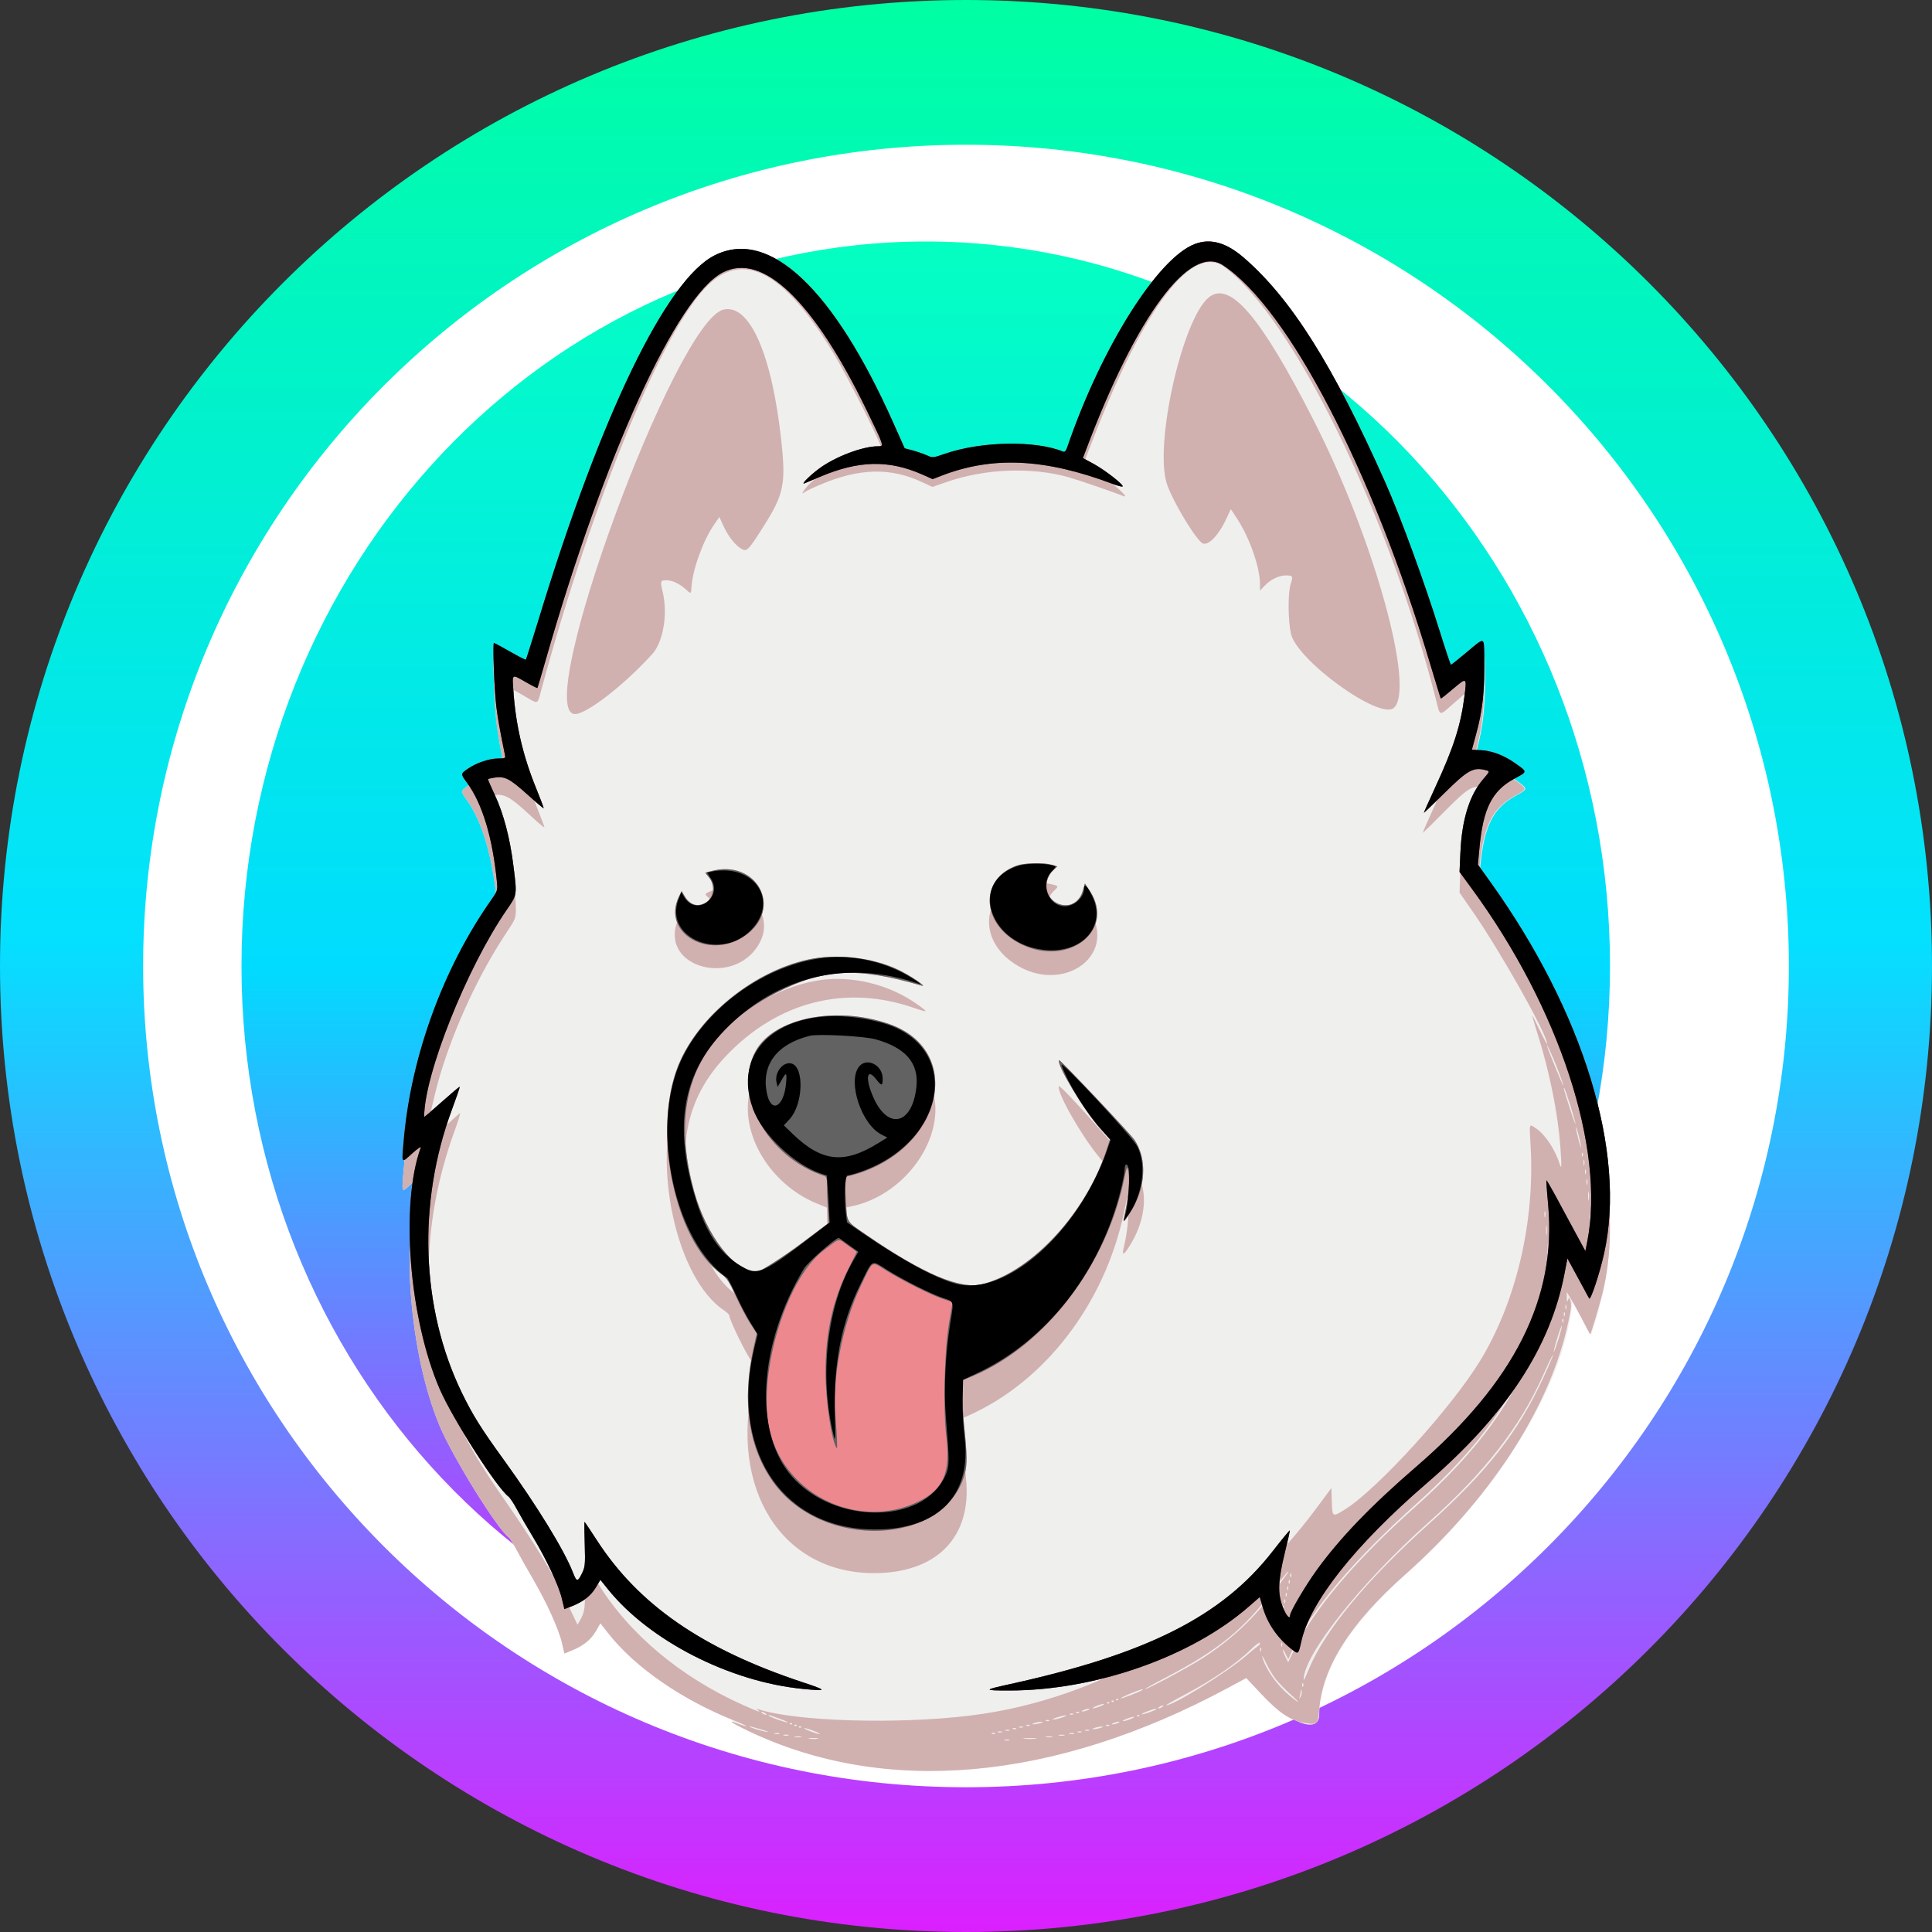
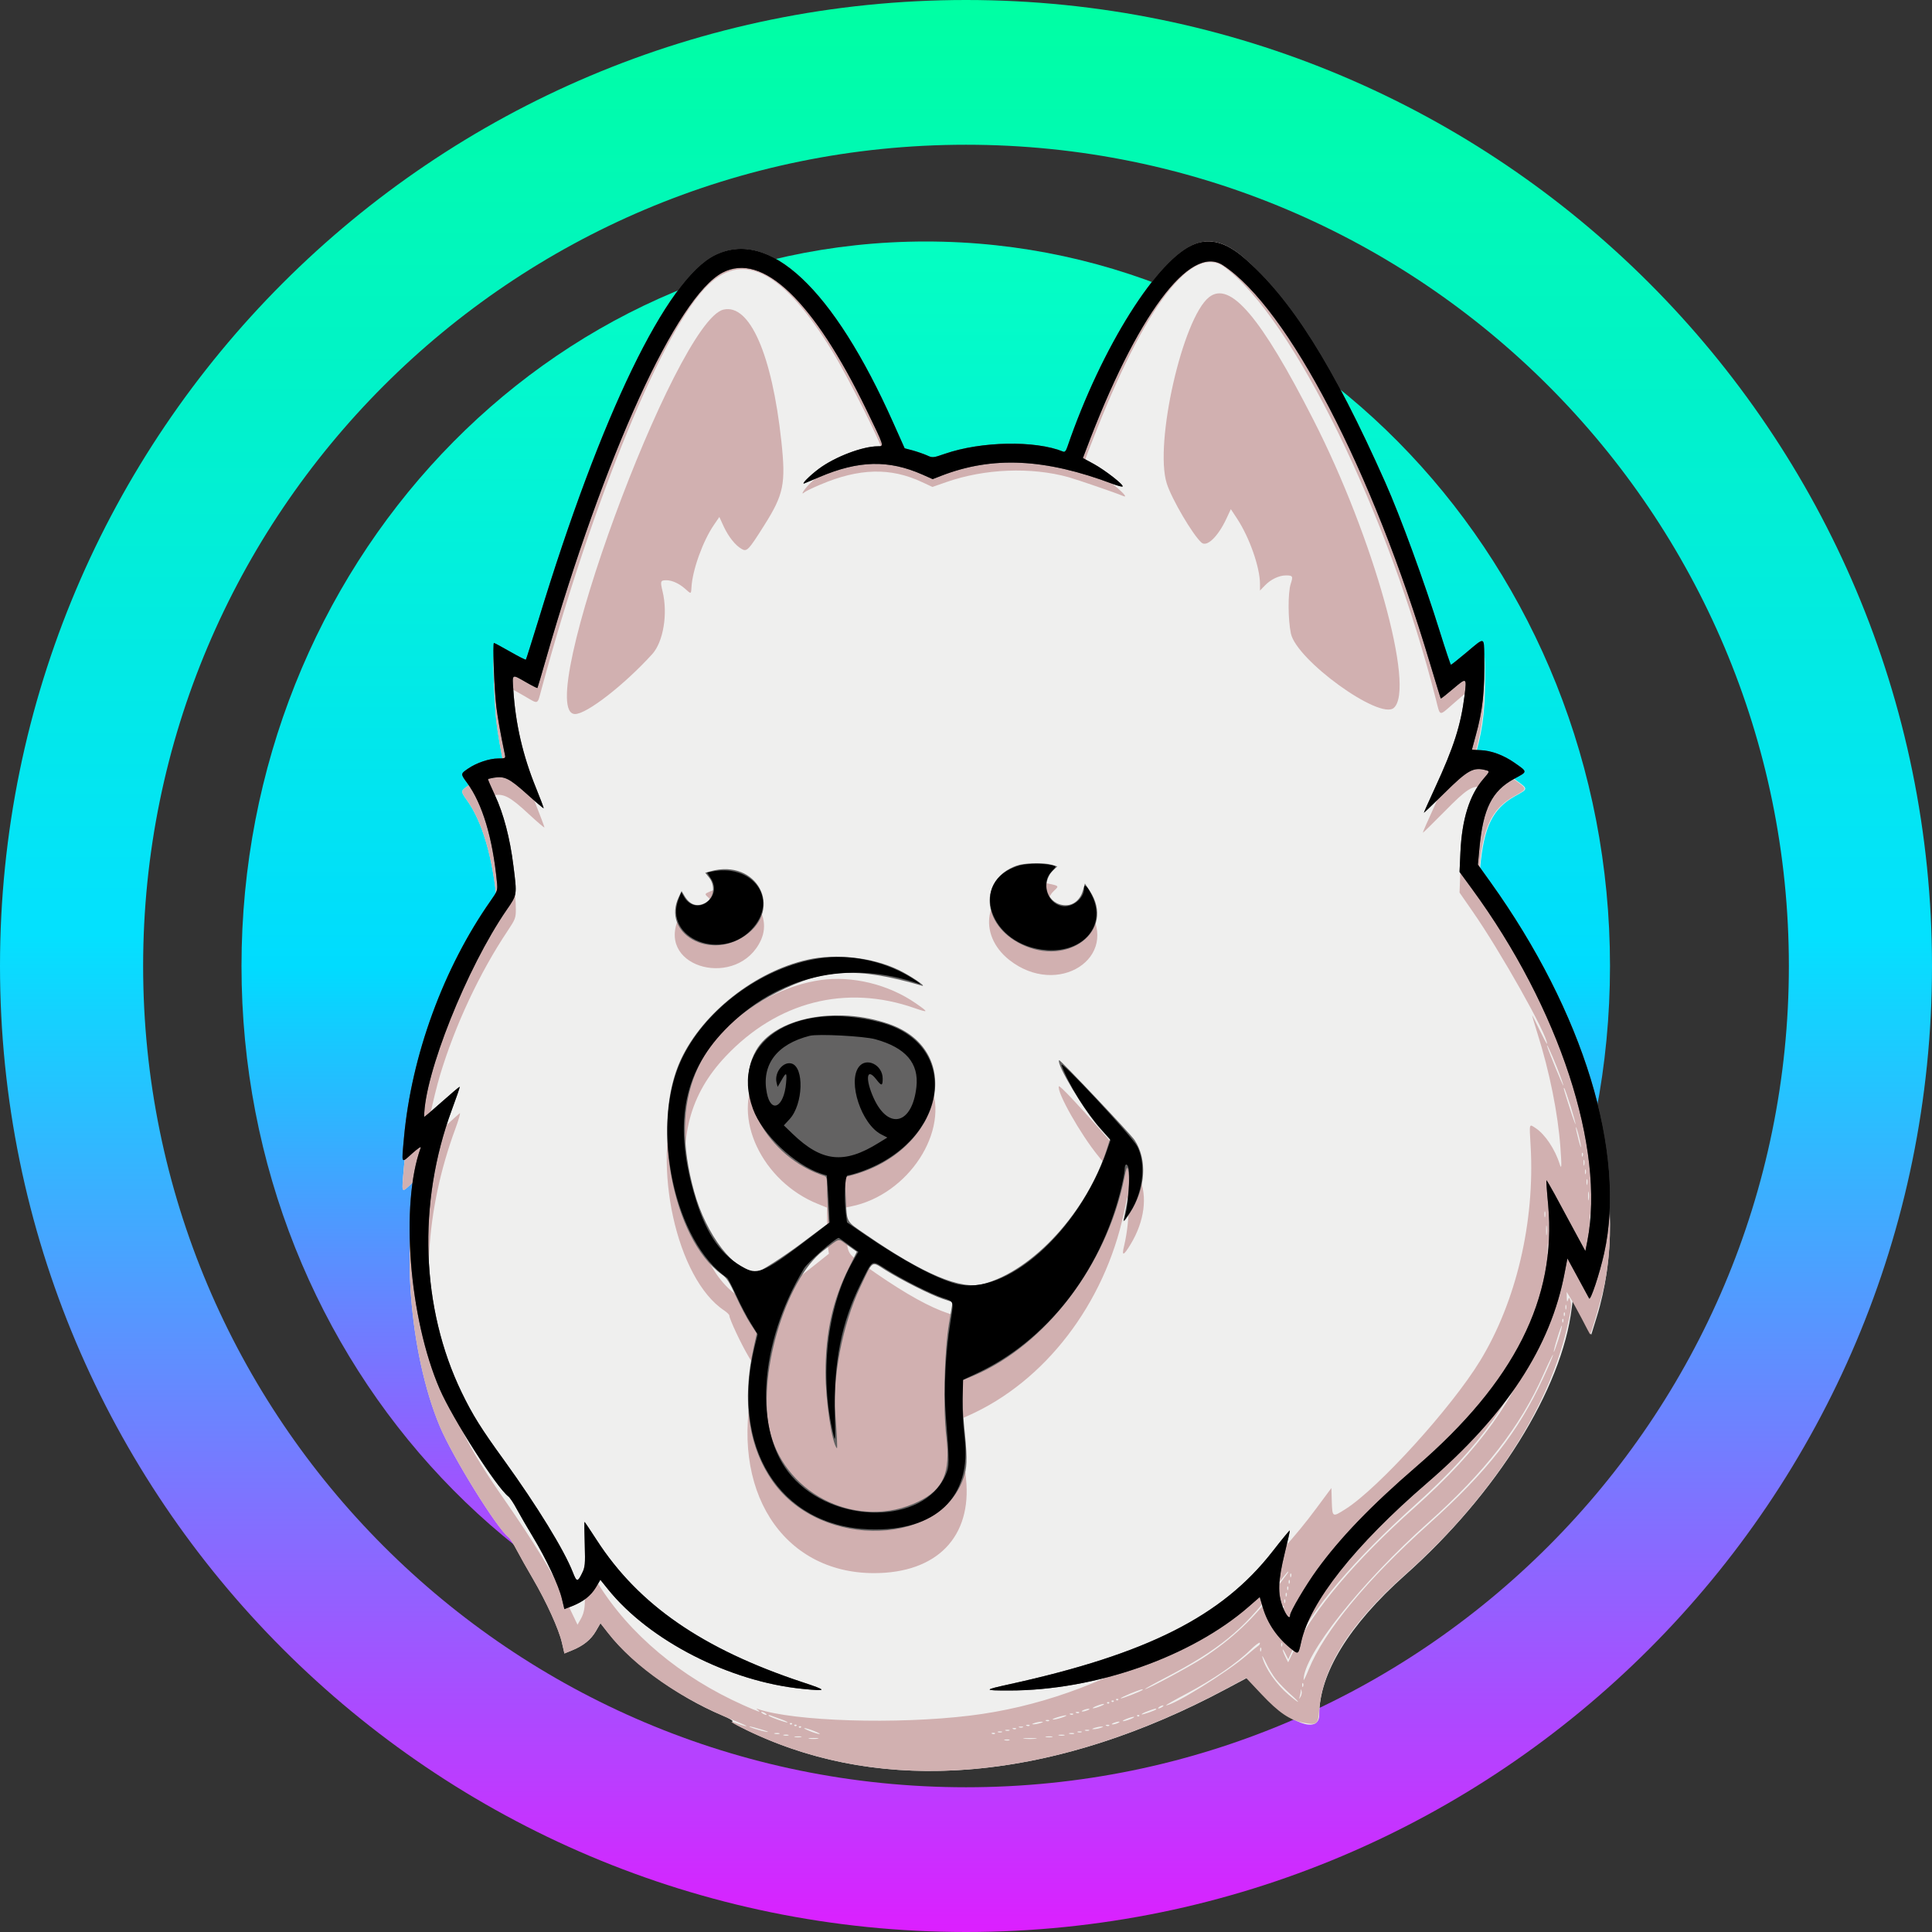
<svg xmlns="http://www.w3.org/2000/svg" width="24" height="24" viewBox="0 0 24 24" fill="none">
  <rect x="0" y="0" width="24" height="24" fill="#333333" stroke="none" />
  <g clip-path="url(#clip0_3517_4228)">
-     <path d="M23 12C23 18.066 18.085 23 12 23C5.915 23 1 18.066 1 12C1 5.934 5.915 1 12 1C18.085 1 23 5.934 23 12Z" fill="white" />
    <path fill-rule="evenodd" clip-rule="evenodd" d="M12 1.798C6.336 1.798 1.778 6.385 1.778 12C1.778 17.616 6.336 22.202 12 22.202C17.664 22.202 22.222 17.616 22.222 12C22.222 6.385 17.664 1.798 12 1.798ZM0 12C0 5.373 5.372 0 12 0C18.628 0 24 5.373 24 12C24 18.627 18.628 24 12 24C5.372 24 0 18.627 0 12Z" fill="url(#paint0_linear_3517_4228)" />
    <path d="M20 12C20 16.963 16.202 21 11.5 21C6.798 21 3 16.963 3 12C3 7.037 6.798 3 11.5 3C16.202 3 20 7.037 20 12Z" fill="url(#paint1_linear_3517_4228)" />
    <path fill-rule="evenodd" clip-rule="evenodd" d="M14.853 3.031C14.39 3.208 13.688 4.359 13.266 5.631C13.248 5.686 13.233 5.704 13.212 5.695C12.867 5.549 12.195 5.561 11.742 5.723C11.593 5.776 11.59 5.776 11.515 5.741C11.474 5.722 11.395 5.694 11.341 5.679L11.242 5.652L11.1 5.324C10.355 3.6 9.558 2.829 8.882 3.176C8.28 3.487 7.469 5.216 6.692 7.846C6.609 8.125 6.538 8.357 6.534 8.362C6.529 8.367 6.441 8.321 6.338 8.26C6.235 8.199 6.144 8.149 6.137 8.149C6.119 8.149 6.141 8.747 6.167 8.969C6.183 9.111 6.218 9.309 6.274 9.585C6.282 9.627 6.276 9.63 6.19 9.63C6.079 9.63 5.92 9.686 5.814 9.761C5.72 9.827 5.72 9.827 5.803 9.944C5.992 10.209 6.121 10.648 6.174 11.213C6.184 11.321 6.182 11.328 6.097 11.453C5.509 12.316 5.111 13.438 5.018 14.495C4.988 14.842 4.979 14.826 5.123 14.693C5.187 14.634 5.234 14.601 5.227 14.62C4.97 15.348 5.082 16.81 5.464 17.718C5.624 18.1 6.172 18.984 6.317 19.095C6.335 19.108 6.381 19.181 6.42 19.255C6.459 19.329 6.549 19.489 6.62 19.61C6.789 19.899 6.943 20.238 6.981 20.405L7.012 20.539L7.105 20.501C7.248 20.443 7.341 20.368 7.403 20.261L7.46 20.163L7.556 20.286C7.846 20.659 8.434 21.084 8.961 21.304C9.048 21.34 9.11 21.376 9.099 21.383C9.079 21.396 9.269 21.495 9.514 21.599C11.155 22.297 13.181 22.078 15.23 20.982L15.489 20.844L15.682 21.049C16.023 21.411 16.388 21.543 16.388 21.303C16.388 20.791 16.759 20.186 17.453 19.568C18.595 18.552 19.402 17.258 19.525 16.247L19.538 16.147L19.62 16.307C19.666 16.395 19.717 16.493 19.735 16.524L19.767 16.581L19.834 16.364C20.282 14.912 19.816 13.076 18.525 11.216L18.368 10.99L18.387 10.78C18.432 10.273 18.543 10.045 18.819 9.891C18.989 9.796 18.989 9.805 18.822 9.684C18.689 9.588 18.531 9.527 18.402 9.523C18.343 9.521 18.294 9.518 18.294 9.515C18.294 9.513 18.315 9.434 18.34 9.34C18.428 9.015 18.454 8.765 18.447 8.304C18.443 8.069 18.454 8.071 18.227 8.269C18.126 8.357 18.038 8.429 18.033 8.428C18.028 8.428 17.966 8.237 17.895 8.003C17.706 7.374 17.404 6.525 17.215 6.086C16.569 4.587 16.045 3.729 15.454 3.205C15.239 3.014 15.045 2.958 14.853 3.031Z" fill="#EFEFEE" />
    <path fill-rule="evenodd" clip-rule="evenodd" d="M14.846 3.031C14.383 3.208 13.682 4.359 13.26 5.632C13.242 5.687 13.227 5.704 13.207 5.695C12.861 5.549 12.19 5.562 11.738 5.723C11.588 5.776 11.585 5.777 11.511 5.742C11.469 5.722 11.391 5.694 11.337 5.679L11.238 5.652L11.096 5.324C10.351 3.6 9.554 2.829 8.88 3.176C8.278 3.487 7.467 5.217 6.691 7.847C6.608 8.126 6.537 8.358 6.533 8.363C6.528 8.368 6.44 8.321 6.337 8.26C6.234 8.199 6.143 8.149 6.136 8.149C6.118 8.149 6.14 8.748 6.166 8.97C6.183 9.111 6.217 9.31 6.273 9.586C6.281 9.628 6.276 9.631 6.189 9.631C6.079 9.631 5.919 9.686 5.813 9.762C5.72 9.828 5.72 9.828 5.803 9.944C5.992 10.21 6.12 10.649 6.173 11.214C6.183 11.322 6.181 11.329 6.096 11.454C5.509 12.317 5.111 13.439 5.018 14.496C4.988 14.843 4.979 14.827 5.123 14.694C5.187 14.635 5.233 14.602 5.227 14.621C4.97 15.349 5.082 16.812 5.463 17.72C5.624 18.101 6.172 18.986 6.316 19.096C6.334 19.11 6.381 19.182 6.419 19.257C6.458 19.331 6.548 19.491 6.619 19.612C6.788 19.901 6.942 20.24 6.98 20.407L7.011 20.541L7.104 20.503C7.247 20.445 7.339 20.37 7.402 20.263L7.458 20.165L7.554 20.287C7.882 20.709 8.468 21.114 9.125 21.375C9.218 21.412 9.284 21.443 9.272 21.443C9.261 21.444 9.215 21.431 9.171 21.414C9.019 21.356 9.079 21.399 9.294 21.502C10.996 22.315 13.091 22.128 15.245 20.972L15.481 20.845L15.674 21.05C15.884 21.273 16.023 21.368 16.189 21.4C16.36 21.433 16.374 21.423 16.386 21.256C16.424 20.714 16.766 20.171 17.454 19.561C18.493 18.639 19.222 17.531 19.463 16.506C19.52 16.266 19.526 16.206 19.505 16.146C19.493 16.114 19.491 16.114 19.478 16.15C19.468 16.179 19.464 16.172 19.463 16.119L19.462 16.049L19.505 16.119C19.529 16.157 19.593 16.274 19.648 16.378C19.702 16.483 19.749 16.572 19.752 16.575C19.761 16.587 19.891 16.147 19.927 15.978C20.206 14.686 19.672 12.885 18.516 11.217L18.359 10.991L18.378 10.781C18.423 10.274 18.534 10.045 18.809 9.892C18.98 9.796 18.98 9.806 18.812 9.685C18.679 9.588 18.522 9.528 18.393 9.524C18.334 9.522 18.285 9.519 18.285 9.516C18.285 9.513 18.306 9.434 18.331 9.34C18.419 9.016 18.445 8.766 18.438 8.304C18.434 8.069 18.445 8.071 18.218 8.269C18.117 8.357 18.03 8.429 18.024 8.429C18.019 8.429 17.957 8.237 17.886 8.003C17.697 7.374 17.396 6.525 17.207 6.087C16.561 4.587 16.037 3.729 15.447 3.205C15.232 3.014 15.038 2.958 14.846 3.031ZM15.208 3.316C16.057 3.941 17.259 6.398 17.839 8.695C17.892 8.904 17.873 8.899 18.054 8.741C18.134 8.67 18.202 8.614 18.203 8.616C18.214 8.635 18.164 9 18.127 9.163C18.068 9.424 17.99 9.641 17.812 10.03C17.734 10.2 17.672 10.342 17.675 10.345C17.677 10.347 17.798 10.229 17.943 10.082C18.225 9.795 18.293 9.753 18.423 9.779L18.49 9.793L18.414 9.896C18.239 10.133 18.156 10.414 18.141 10.815L18.131 11.088L18.289 11.316C18.634 11.81 19.224 12.858 19.218 12.966C19.217 12.976 19.176 12.899 19.125 12.794C19.075 12.69 19.034 12.609 19.033 12.615C19.033 12.621 19.062 12.72 19.098 12.835C19.249 13.311 19.354 13.833 19.384 14.256C19.401 14.484 19.399 14.537 19.376 14.464C19.319 14.279 19.194 14.092 19.078 14.015C18.993 13.959 18.997 13.945 19.014 14.236C19.068 15.178 18.835 16.17 18.386 16.905C18.031 17.487 17.122 18.488 16.715 18.746C16.551 18.85 16.551 18.85 16.544 18.653L16.539 18.485L16.352 18.737C15.304 20.154 13.702 21.112 12.048 21.312C11.137 21.423 9.866 21.383 9.417 21.231C9.391 21.222 9.391 21.223 9.415 21.242C9.463 21.279 9.424 21.266 9.236 21.183C8.455 20.834 7.817 20.3 7.426 19.667C7.242 19.368 7.244 19.368 7.26 19.669C7.274 19.945 7.266 20.023 7.211 20.118L7.174 20.183L7.038 19.898C6.872 19.55 6.636 19.162 6.265 18.628C5.81 17.975 5.636 17.625 5.484 17.06C5.222 16.084 5.282 15.037 5.657 14.021C5.699 13.907 5.723 13.821 5.711 13.829C5.699 13.837 5.599 13.928 5.488 14.032C5.377 14.136 5.283 14.218 5.28 14.213C5.263 14.194 5.389 13.614 5.465 13.36C5.652 12.738 5.959 12.082 6.305 11.565C6.401 11.421 6.408 11.403 6.408 11.296C6.407 10.928 6.264 10.294 6.12 10.017C6.059 9.9 6.059 9.895 6.139 9.879C6.257 9.856 6.341 9.901 6.559 10.104C6.671 10.208 6.763 10.287 6.763 10.278C6.763 10.27 6.713 10.136 6.652 9.982C6.535 9.684 6.465 9.42 6.419 9.109C6.387 8.895 6.361 8.57 6.375 8.57C6.38 8.57 6.446 8.606 6.52 8.65C6.691 8.75 6.674 8.757 6.723 8.575C7.369 6.187 8.248 4.058 8.804 3.534C9.246 3.117 9.742 3.386 10.34 4.365C10.541 4.694 10.965 5.541 10.965 5.613C10.965 5.617 10.908 5.626 10.839 5.633C10.56 5.662 10.268 5.803 10.059 6.009C9.984 6.083 9.936 6.165 9.998 6.112C10.011 6.101 10.098 6.059 10.191 6.02C10.672 5.815 11.064 5.805 11.456 5.99L11.583 6.049L11.755 5.989C12.23 5.822 12.81 5.799 13.274 5.928C13.396 5.963 13.868 6.125 13.948 6.16C14.069 6.213 13.777 5.957 13.597 5.852C13.442 5.761 13.444 5.8 13.573 5.468C14.215 3.809 14.811 3.024 15.208 3.316ZM15.019 3.692C14.691 3.952 14.337 5.512 14.494 6.006C14.555 6.199 14.818 6.647 14.926 6.741C14.992 6.799 15.129 6.668 15.233 6.447L15.29 6.325L15.369 6.445C15.523 6.68 15.652 7.05 15.652 7.255V7.336L15.713 7.273C15.786 7.197 15.889 7.148 15.975 7.148C16.059 7.148 16.065 7.158 16.034 7.252C15.998 7.361 15.999 7.695 16.036 7.87C16.107 8.201 17.138 8.947 17.314 8.794C17.586 8.558 17.061 6.675 16.316 5.216C15.662 3.934 15.28 3.486 15.019 3.692ZM8.988 3.846C8.393 3.982 6.599 8.87 7.144 8.87C7.289 8.87 7.755 8.508 8.102 8.126C8.24 7.974 8.298 7.625 8.231 7.348C8.2 7.22 8.204 7.208 8.277 7.208C8.349 7.208 8.438 7.249 8.512 7.315C8.586 7.382 8.585 7.383 8.59 7.293C8.602 7.08 8.732 6.72 8.867 6.523L8.936 6.422L8.99 6.54C9.051 6.67 9.136 6.776 9.214 6.82C9.278 6.856 9.298 6.836 9.492 6.528C9.737 6.141 9.763 6.009 9.706 5.479C9.59 4.402 9.313 3.771 8.988 3.846ZM12.708 10.973C12.232 11.074 12.136 11.608 12.538 11.925C13.139 12.399 13.923 11.895 13.522 11.291C13.472 11.215 13.448 11.217 13.448 11.298C13.448 11.428 13.332 11.526 13.201 11.507C13.008 11.479 12.941 11.203 13.094 11.065C13.159 11.006 13.156 11.003 13.011 10.974C12.886 10.95 12.82 10.949 12.708 10.973ZM8.818 11.075C8.752 11.103 8.751 11.107 8.798 11.148C8.866 11.207 8.871 11.348 8.808 11.429C8.721 11.54 8.5 11.494 8.5 11.364C8.5 11.303 8.46 11.335 8.422 11.426C8.171 12.035 9.17 12.284 9.451 11.682C9.624 11.311 9.205 10.909 8.818 11.075ZM10.19 12.175C9.447 12.282 8.651 12.917 8.406 13.6C8.093 14.47 8.405 15.888 8.996 16.279C9.031 16.303 9.06 16.331 9.06 16.342C9.06 16.384 9.207 16.698 9.3 16.853L9.396 17.013L9.36 17.172C9.054 18.5 9.714 19.543 10.859 19.542C11.639 19.541 12.076 19.092 12 18.367C11.987 18.248 11.972 18.031 11.966 17.884L11.955 17.618L12.025 17.587C12.978 17.166 13.721 16.198 13.961 15.068L14.003 14.869L14.015 14.97C14.028 15.075 14.005 15.307 13.964 15.477C13.931 15.61 13.956 15.604 14.046 15.455C14.216 15.173 14.257 14.865 14.155 14.632C14.103 14.514 13.167 13.453 13.153 13.495C13.128 13.57 13.423 14.091 13.641 14.358L13.78 14.529L13.739 14.648C13.453 15.479 12.907 16.117 12.296 16.337C11.968 16.454 11.537 16.284 10.746 15.723C10.508 15.554 10.526 15.594 10.51 15.204L10.502 15.001L10.57 14.987C11.285 14.844 11.805 14.046 11.558 13.47C11.272 12.803 9.789 12.715 9.405 13.343C9.084 13.868 9.463 14.677 10.163 14.957L10.274 15.002L10.274 15.215C10.274 15.332 10.279 15.46 10.286 15.501L10.297 15.574L10.114 15.72C9.877 15.908 9.596 16.11 9.488 16.169L9.403 16.215L9.296 16.169C8.927 16.008 8.685 15.58 8.555 14.858C8.426 14.14 8.569 13.595 9.012 13.125C9.655 12.442 10.506 12.224 11.361 12.523C11.537 12.584 11.539 12.576 11.377 12.464C11.037 12.228 10.586 12.118 10.19 12.175ZM19.342 13.262C19.389 13.381 19.424 13.482 19.421 13.486C19.415 13.492 19.245 13.079 19.222 13.005C19.199 12.928 19.271 13.082 19.342 13.262ZM19.509 13.736C19.544 13.85 19.573 13.953 19.572 13.965C19.572 13.976 19.542 13.896 19.507 13.787C19.425 13.531 19.417 13.503 19.432 13.517C19.438 13.524 19.473 13.622 19.509 13.736ZM19.639 14.235C19.644 14.274 19.631 14.243 19.611 14.166C19.591 14.089 19.575 14.017 19.576 14.006C19.578 13.973 19.628 14.157 19.639 14.235ZM19.661 14.36C19.655 14.376 19.651 14.371 19.65 14.348C19.649 14.327 19.654 14.315 19.66 14.322C19.666 14.328 19.667 14.345 19.661 14.36ZM19.68 14.471C19.675 14.49 19.671 14.479 19.671 14.446C19.67 14.413 19.674 14.397 19.679 14.411C19.684 14.424 19.685 14.451 19.68 14.471ZM19.698 14.581C19.693 14.595 19.689 14.584 19.689 14.556C19.689 14.529 19.693 14.518 19.698 14.531C19.703 14.545 19.703 14.568 19.698 14.581ZM19.717 14.711C19.713 14.731 19.709 14.72 19.708 14.687C19.708 14.653 19.712 14.638 19.717 14.651C19.722 14.665 19.722 14.692 19.717 14.711ZM19.736 14.902C19.732 14.927 19.728 14.906 19.728 14.857C19.728 14.807 19.732 14.787 19.736 14.812C19.741 14.836 19.741 14.877 19.736 14.902ZM19.756 15.341C19.752 15.411 19.749 15.359 19.749 15.227C19.749 15.095 19.752 15.038 19.756 15.101C19.759 15.164 19.759 15.272 19.756 15.341ZM19.195 15.112C19.19 15.131 19.186 15.12 19.185 15.087C19.185 15.054 19.189 15.038 19.194 15.052C19.199 15.065 19.199 15.092 19.195 15.112ZM19.689 15.841C19.697 15.82 19.702 15.833 19.703 15.877C19.704 15.915 19.698 15.938 19.689 15.927C19.662 15.894 19.238 15.064 19.238 15.045C19.238 15.035 19.336 15.217 19.457 15.45C19.611 15.748 19.68 15.864 19.689 15.841ZM19.214 15.332C19.209 15.362 19.206 15.342 19.206 15.287C19.205 15.232 19.209 15.207 19.213 15.232C19.218 15.257 19.218 15.302 19.214 15.332ZM19.232 15.573C19.228 15.603 19.224 15.578 19.224 15.518C19.224 15.457 19.228 15.432 19.232 15.462C19.236 15.493 19.236 15.542 19.232 15.573ZM19.736 15.622C19.732 15.647 19.728 15.632 19.728 15.588C19.728 15.543 19.731 15.523 19.736 15.542C19.741 15.561 19.741 15.598 19.736 15.622ZM19.717 15.772C19.713 15.792 19.709 15.781 19.708 15.748C19.708 15.715 19.712 15.699 19.717 15.712C19.722 15.726 19.722 15.753 19.717 15.772ZM19.232 15.943C19.228 15.968 19.224 15.947 19.224 15.898C19.224 15.848 19.228 15.828 19.232 15.853C19.236 15.878 19.236 15.918 19.232 15.943ZM19.213 16.093C19.208 16.112 19.204 16.101 19.204 16.068C19.203 16.035 19.207 16.019 19.212 16.033C19.218 16.046 19.218 16.073 19.213 16.093ZM19.194 16.203C19.189 16.217 19.184 16.206 19.184 16.178C19.184 16.151 19.189 16.14 19.194 16.153C19.199 16.167 19.199 16.189 19.194 16.203ZM19.455 16.263C19.45 16.277 19.446 16.266 19.446 16.238C19.446 16.211 19.45 16.2 19.455 16.213C19.46 16.227 19.46 16.25 19.455 16.263ZM19.176 16.282C19.17 16.298 19.165 16.293 19.164 16.27C19.163 16.249 19.168 16.237 19.174 16.244C19.18 16.25 19.181 16.268 19.176 16.282ZM19.437 16.342C19.431 16.358 19.427 16.353 19.426 16.33C19.425 16.309 19.429 16.297 19.436 16.304C19.442 16.311 19.442 16.328 19.437 16.342ZM19.157 16.362C19.151 16.378 19.147 16.373 19.146 16.35C19.145 16.329 19.149 16.317 19.155 16.324C19.162 16.331 19.162 16.348 19.157 16.362ZM19.418 16.422C19.412 16.438 19.408 16.433 19.407 16.41C19.406 16.389 19.411 16.377 19.417 16.384C19.423 16.391 19.424 16.408 19.418 16.422ZM19.087 16.61C18.842 17.364 18.383 18.004 17.567 18.732C16.845 19.375 16.319 19.996 16.082 20.484L16.002 20.65L15.968 20.582C15.949 20.544 15.934 20.504 15.934 20.493C15.934 20.482 15.949 20.504 15.968 20.542L16.003 20.612L16.06 20.489C16.293 19.995 16.806 19.39 17.594 18.681C18.389 17.966 18.841 17.33 19.07 16.602C19.106 16.49 19.137 16.406 19.14 16.415C19.143 16.424 19.119 16.512 19.087 16.61ZM19.359 16.639C19.331 16.728 19.305 16.798 19.302 16.794C19.298 16.79 19.317 16.713 19.345 16.623C19.372 16.534 19.398 16.464 19.402 16.468C19.406 16.472 19.387 16.549 19.359 16.639ZM19.167 17.124C18.86 17.788 18.474 18.28 17.758 18.924C16.983 19.619 16.451 20.262 16.257 20.739C16.223 20.824 16.194 20.882 16.194 20.868C16.191 20.561 16.906 19.659 17.744 18.913C18.443 18.291 18.889 17.718 19.172 17.076C19.234 16.936 19.288 16.826 19.292 16.83C19.296 16.835 19.24 16.967 19.167 17.124ZM15.985 19.557C15.97 19.576 15.904 19.664 15.839 19.752C15.582 20.1 15.301 20.365 14.938 20.6C14.774 20.706 14.257 20.984 14.224 20.983C14.213 20.983 14.333 20.916 14.491 20.834C15.13 20.5 15.448 20.242 15.805 19.767C15.907 19.633 15.995 19.522 16.001 19.522C16.008 19.522 16 19.538 15.985 19.557ZM16.038 19.586C16.032 19.602 16.028 19.597 16.027 19.574C16.026 19.553 16.031 19.541 16.037 19.547C16.043 19.554 16.044 19.572 16.038 19.586ZM16.02 19.666C16.014 19.682 16.009 19.677 16.008 19.654C16.008 19.633 16.012 19.621 16.018 19.628C16.024 19.634 16.025 19.652 16.02 19.666ZM16.001 19.746C15.995 19.762 15.991 19.757 15.99 19.734C15.989 19.713 15.993 19.701 15.999 19.708C16.006 19.714 16.006 19.732 16.001 19.746ZM15.982 19.826C15.976 19.842 15.972 19.837 15.971 19.814C15.97 19.793 15.975 19.781 15.981 19.788C15.987 19.794 15.988 19.812 15.982 19.826ZM15.964 19.906C15.958 19.922 15.953 19.918 15.952 19.894C15.951 19.873 15.956 19.861 15.962 19.868C15.968 19.875 15.969 19.892 15.964 19.906ZM15.945 19.986C15.939 20.002 15.935 19.998 15.934 19.974C15.933 19.953 15.937 19.941 15.944 19.948C15.95 19.955 15.95 19.972 15.945 19.986ZM15.926 20.067C15.92 20.082 15.916 20.078 15.915 20.054C15.914 20.033 15.919 20.021 15.925 20.028C15.931 20.035 15.932 20.052 15.926 20.067ZM15.908 20.318C15.904 20.359 15.901 20.326 15.901 20.243C15.901 20.16 15.904 20.127 15.908 20.168C15.912 20.209 15.912 20.277 15.908 20.318ZM15.631 20.444C15.617 20.453 15.551 20.507 15.484 20.565C15.243 20.774 14.581 21.184 14.486 21.184C14.475 21.184 14.592 21.117 14.746 21.036C15.061 20.869 15.364 20.662 15.531 20.497C15.592 20.437 15.646 20.397 15.65 20.408C15.654 20.419 15.645 20.436 15.631 20.444ZM15.926 20.447C15.92 20.463 15.916 20.458 15.915 20.435C15.914 20.414 15.919 20.402 15.925 20.409C15.931 20.415 15.932 20.433 15.926 20.447ZM15.665 20.507C15.659 20.523 15.654 20.518 15.654 20.495C15.653 20.474 15.657 20.462 15.663 20.469C15.67 20.475 15.67 20.492 15.665 20.507ZM15.85 20.861C15.888 20.909 15.969 20.992 16.03 21.046C16.168 21.169 16.152 21.175 16.008 21.053C15.855 20.924 15.715 20.723 15.681 20.583C15.674 20.556 15.694 20.587 15.725 20.653C15.755 20.72 15.812 20.813 15.85 20.861ZM16.188 20.948C16.182 20.963 16.177 20.959 16.176 20.935C16.176 20.914 16.18 20.902 16.186 20.909C16.192 20.916 16.193 20.933 16.188 20.948ZM14.193 20.993C14.177 21.01 13.929 21.106 13.922 21.098C13.918 21.093 13.972 21.067 14.041 21.038C14.165 20.988 14.21 20.974 14.193 20.993ZM16.156 21.078C16.136 21.112 16.135 21.112 16.145 21.077C16.151 21.057 16.157 21.026 16.159 21.007C16.16 20.977 16.162 20.977 16.169 21.008C16.174 21.027 16.168 21.059 16.156 21.078ZM13.89 21.117C13.884 21.125 13.872 21.125 13.866 21.117C13.859 21.11 13.864 21.104 13.878 21.104C13.892 21.104 13.897 21.11 13.89 21.117ZM13.834 21.137C13.828 21.145 13.816 21.145 13.809 21.137C13.803 21.13 13.808 21.124 13.822 21.124C13.836 21.124 13.841 21.13 13.834 21.137ZM13.778 21.157C13.772 21.165 13.76 21.165 13.754 21.157C13.747 21.15 13.752 21.144 13.766 21.144C13.78 21.144 13.785 21.15 13.778 21.157ZM13.673 21.194C13.637 21.209 13.595 21.221 13.579 21.221C13.564 21.221 13.581 21.209 13.617 21.194C13.652 21.179 13.694 21.167 13.71 21.167C13.725 21.167 13.709 21.179 13.673 21.194ZM14.438 21.204C14.423 21.215 14.402 21.223 14.392 21.223C14.381 21.223 14.386 21.215 14.401 21.204C14.416 21.193 14.437 21.185 14.448 21.185C14.458 21.185 14.454 21.193 14.438 21.204ZM13.514 21.244C13.493 21.253 13.464 21.261 13.448 21.261C13.431 21.261 13.434 21.255 13.458 21.244C13.478 21.235 13.508 21.227 13.523 21.227C13.541 21.227 13.537 21.233 13.514 21.244ZM14.364 21.232C14.364 21.244 14.19 21.305 14.182 21.296C14.178 21.292 14.211 21.274 14.255 21.258C14.342 21.225 14.364 21.22 14.364 21.232ZM9.508 21.284C9.524 21.295 9.528 21.303 9.518 21.303C9.507 21.303 9.486 21.295 9.471 21.284C9.455 21.273 9.451 21.265 9.461 21.265C9.472 21.265 9.493 21.273 9.508 21.284ZM13.406 21.276C13.4 21.283 13.384 21.284 13.37 21.278C13.355 21.271 13.36 21.267 13.382 21.266C13.401 21.265 13.412 21.27 13.406 21.276ZM13.331 21.296C13.325 21.303 13.309 21.304 13.296 21.298C13.281 21.291 13.285 21.287 13.307 21.286C13.327 21.285 13.338 21.29 13.331 21.296ZM9.691 21.353C9.746 21.372 9.787 21.392 9.783 21.396C9.774 21.406 9.546 21.324 9.546 21.31C9.546 21.305 9.556 21.304 9.569 21.309C9.582 21.314 9.637 21.334 9.691 21.353ZM13.196 21.335C13.155 21.349 13.105 21.361 13.084 21.361C13.064 21.36 13.085 21.349 13.131 21.334C13.241 21.3 13.293 21.3 13.196 21.335ZM14.152 21.317C14.145 21.325 14.134 21.325 14.127 21.317C14.12 21.31 14.126 21.304 14.139 21.304C14.153 21.304 14.159 21.31 14.152 21.317ZM14.046 21.354C14.01 21.369 13.968 21.381 13.953 21.381C13.937 21.381 13.954 21.369 13.99 21.354C14.026 21.339 14.068 21.327 14.083 21.327C14.099 21.327 14.082 21.339 14.046 21.354ZM13.033 21.376C13.026 21.383 13.01 21.384 12.997 21.378C12.982 21.372 12.986 21.367 13.008 21.366C13.028 21.365 13.039 21.37 13.033 21.376ZM12.926 21.404C12.9 21.413 12.862 21.42 12.842 21.42C12.812 21.42 12.814 21.417 12.851 21.404C12.877 21.395 12.914 21.388 12.935 21.388C12.964 21.388 12.963 21.392 12.926 21.404ZM13.887 21.404C13.867 21.414 13.837 21.421 13.822 21.421C13.804 21.421 13.808 21.415 13.831 21.404C13.852 21.395 13.881 21.387 13.897 21.387C13.914 21.387 13.911 21.393 13.887 21.404ZM9.838 21.418C9.831 21.425 9.82 21.425 9.813 21.418C9.806 21.41 9.812 21.404 9.826 21.404C9.839 21.404 9.845 21.41 9.838 21.418ZM9.894 21.438C9.887 21.445 9.876 21.445 9.869 21.438C9.862 21.43 9.868 21.424 9.882 21.424C9.895 21.424 9.901 21.43 9.894 21.438ZM12.79 21.436C12.784 21.443 12.768 21.444 12.754 21.438C12.739 21.432 12.744 21.427 12.765 21.426C12.785 21.425 12.796 21.43 12.79 21.436ZM13.78 21.436C13.773 21.443 13.757 21.444 13.744 21.438C13.729 21.432 13.733 21.427 13.755 21.426C13.775 21.425 13.786 21.43 13.78 21.436ZM9.461 21.485C9.533 21.506 9.562 21.519 9.525 21.514C9.453 21.503 9.282 21.449 9.312 21.447C9.322 21.446 9.39 21.463 9.461 21.485ZM9.95 21.458C9.943 21.465 9.932 21.465 9.925 21.458C9.918 21.45 9.924 21.444 9.938 21.444C9.951 21.444 9.957 21.45 9.95 21.458ZM12.706 21.457C12.693 21.463 12.672 21.463 12.659 21.457C12.647 21.452 12.657 21.448 12.683 21.448C12.709 21.448 12.719 21.452 12.706 21.457ZM13.673 21.464C13.647 21.473 13.609 21.48 13.588 21.48C13.559 21.48 13.561 21.477 13.598 21.464C13.624 21.456 13.661 21.448 13.682 21.448C13.711 21.448 13.71 21.452 13.673 21.464ZM10.115 21.504C10.166 21.525 10.196 21.541 10.181 21.541C10.165 21.541 10.11 21.525 10.059 21.504C10.008 21.484 9.978 21.467 9.994 21.467C10.009 21.467 10.064 21.484 10.115 21.504ZM12.622 21.476C12.616 21.483 12.599 21.484 12.586 21.478C12.571 21.472 12.575 21.467 12.597 21.466C12.617 21.465 12.628 21.47 12.622 21.476ZM12.538 21.498C12.525 21.503 12.504 21.503 12.491 21.498C12.479 21.492 12.489 21.488 12.515 21.488C12.54 21.488 12.551 21.492 12.538 21.498ZM13.528 21.498C13.515 21.503 13.494 21.503 13.481 21.498C13.468 21.492 13.479 21.488 13.505 21.488C13.53 21.488 13.541 21.492 13.528 21.498ZM12.445 21.518C12.432 21.523 12.411 21.523 12.398 21.518C12.385 21.512 12.396 21.508 12.421 21.508C12.447 21.508 12.458 21.512 12.445 21.518ZM13.434 21.518C13.422 21.523 13.401 21.523 13.388 21.518C13.375 21.512 13.386 21.508 13.411 21.508C13.437 21.508 13.447 21.512 13.434 21.518ZM9.681 21.538C9.669 21.543 9.643 21.543 9.625 21.538C9.607 21.533 9.617 21.529 9.648 21.528C9.679 21.528 9.694 21.532 9.681 21.538ZM12.36 21.537C12.354 21.543 12.338 21.544 12.325 21.538C12.31 21.532 12.314 21.527 12.336 21.526C12.355 21.525 12.367 21.53 12.36 21.537ZM13.341 21.538C13.329 21.543 13.304 21.543 13.285 21.538C13.267 21.533 13.278 21.529 13.308 21.528C13.339 21.528 13.354 21.532 13.341 21.538ZM9.793 21.558C9.781 21.563 9.755 21.563 9.737 21.558C9.719 21.553 9.729 21.549 9.76 21.548C9.791 21.548 9.806 21.552 9.793 21.558ZM13.22 21.558C13.202 21.563 13.172 21.563 13.154 21.558C13.136 21.553 13.151 21.549 13.187 21.549C13.223 21.549 13.238 21.553 13.22 21.558ZM9.952 21.578C9.934 21.583 9.9 21.583 9.877 21.579C9.854 21.574 9.869 21.57 9.91 21.57C9.951 21.569 9.97 21.573 9.952 21.578ZM13.071 21.578C13.053 21.583 13.019 21.583 12.996 21.579C12.973 21.574 12.987 21.57 13.028 21.57C13.069 21.569 13.088 21.573 13.071 21.578ZM10.157 21.599C10.129 21.603 10.083 21.603 10.054 21.599C10.026 21.594 10.049 21.59 10.106 21.59C10.162 21.59 10.185 21.594 10.157 21.599ZM12.865 21.599C12.826 21.603 12.763 21.603 12.725 21.599C12.686 21.595 12.718 21.591 12.795 21.591C12.872 21.591 12.903 21.595 12.865 21.599ZM12.539 21.618C12.526 21.623 12.501 21.623 12.482 21.618C12.464 21.613 12.475 21.609 12.505 21.608C12.536 21.608 12.551 21.612 12.539 21.618Z" fill="#D1B0B0" />
-     <path fill-rule="evenodd" clip-rule="evenodd" d="M14.846 3.03C14.383 3.202 13.682 4.316 13.26 5.549C13.242 5.602 13.227 5.619 13.207 5.61C12.861 5.469 12.19 5.481 11.738 5.637C11.588 5.689 11.585 5.689 11.511 5.655C11.469 5.637 11.391 5.61 11.337 5.595L11.238 5.569L11.096 5.251C10.351 3.582 9.554 2.834 8.88 3.171C8.278 3.471 7.467 5.147 6.691 7.695C6.608 7.964 6.537 8.189 6.533 8.194C6.528 8.199 6.44 8.154 6.337 8.095C6.234 8.036 6.143 7.987 6.136 7.987C6.118 7.987 6.14 8.567 6.166 8.782C6.183 8.919 6.217 9.112 6.273 9.379C6.281 9.419 6.276 9.422 6.189 9.422C6.079 9.422 5.919 9.476 5.813 9.549C5.72 9.613 5.72 9.613 5.803 9.726C5.992 9.983 6.12 10.408 6.173 10.956C6.183 11.061 6.181 11.067 6.096 11.188C5.509 12.024 5.111 13.111 5.018 14.135C4.988 14.471 4.979 14.455 5.123 14.326C5.187 14.269 5.233 14.237 5.227 14.255C4.97 14.96 5.082 16.377 5.463 17.257C5.624 17.627 6.172 18.483 6.316 18.59C6.334 18.604 6.381 18.673 6.419 18.745C6.458 18.817 6.548 18.973 6.619 19.09C6.788 19.369 6.942 19.698 6.98 19.86L7.011 19.989L7.104 19.953C7.247 19.896 7.339 19.824 7.402 19.72L7.458 19.625L7.554 19.744C8.067 20.381 9.066 20.892 9.973 20.98C10.283 21.011 10.282 21 9.966 20.896C8.728 20.485 7.933 19.936 7.414 19.133C7.333 19.008 7.264 18.905 7.261 18.905C7.258 18.905 7.259 19.03 7.264 19.183C7.271 19.436 7.268 19.467 7.232 19.54C7.176 19.655 7.164 19.655 7.117 19.534C7.008 19.254 6.67 18.705 6.262 18.14C5.979 17.75 5.871 17.578 5.735 17.297C5.229 16.251 5.184 14.945 5.613 13.786C5.67 13.633 5.714 13.504 5.711 13.501C5.707 13.497 5.607 13.582 5.487 13.689C5.367 13.796 5.269 13.88 5.269 13.874C5.269 13.35 5.799 12.021 6.294 11.303C6.425 11.114 6.424 11.122 6.378 10.757C6.336 10.414 6.255 10.106 6.148 9.878C6.098 9.771 6.059 9.681 6.062 9.678C6.065 9.675 6.097 9.668 6.134 9.661C6.268 9.639 6.325 9.667 6.542 9.861C6.655 9.963 6.75 10.043 6.753 10.04C6.756 10.036 6.713 9.922 6.658 9.787C6.494 9.384 6.404 8.992 6.377 8.574C6.363 8.366 6.354 8.372 6.533 8.474C6.609 8.518 6.674 8.55 6.676 8.547C6.679 8.543 6.726 8.383 6.781 8.191C7.507 5.656 8.409 3.681 8.976 3.386C9.472 3.128 10.105 3.733 10.767 5.098C10.987 5.551 10.985 5.544 10.905 5.544C10.715 5.544 10.372 5.675 10.174 5.822C10.057 5.909 9.943 6.025 9.994 6.004C10.009 5.998 10.094 5.962 10.182 5.925C10.665 5.719 11.039 5.71 11.458 5.895L11.586 5.952L11.691 5.911C12.33 5.663 12.981 5.694 13.827 6.013C13.886 6.035 13.94 6.049 13.945 6.043C13.963 6.024 13.731 5.843 13.59 5.765L13.452 5.69L13.489 5.593C14.117 3.922 14.782 3.024 15.193 3.295C16.001 3.827 17.051 5.846 17.763 8.238C17.835 8.477 17.895 8.675 17.898 8.677C17.901 8.68 17.97 8.626 18.052 8.556C18.221 8.413 18.221 8.413 18.193 8.642C18.147 9.009 18.059 9.283 17.828 9.783C17.751 9.95 17.688 10.091 17.688 10.096C17.688 10.1 17.801 9.992 17.94 9.855C18.239 9.559 18.304 9.525 18.467 9.57C18.507 9.581 18.505 9.586 18.425 9.679C18.255 9.876 18.16 10.18 18.142 10.587L18.131 10.831L18.286 11.043C19.37 12.523 19.941 14.267 19.719 15.415L19.694 15.541L19.552 15.279C19.474 15.135 19.366 14.936 19.313 14.836C19.259 14.737 19.213 14.659 19.21 14.662C19.207 14.665 19.216 14.803 19.232 14.969C19.337 16.128 18.814 17.166 17.594 18.219C17.032 18.704 16.646 19.105 16.359 19.501C16.219 19.694 16.026 20.021 16.026 20.065C16.026 20.125 15.976 20.069 15.935 19.962C15.87 19.794 15.876 19.638 15.959 19.296C15.997 19.143 16.025 19.015 16.022 19.012C16.019 19.008 15.921 19.127 15.805 19.276C15.179 20.078 14.252 20.546 12.546 20.921C12.213 20.994 12.212 21 12.535 21C13.607 21 14.799 20.582 15.515 19.956L15.649 19.839L15.687 19.969C15.747 20.173 15.872 20.352 16.051 20.492C16.128 20.552 16.13 20.55 16.163 20.4C16.271 19.902 16.829 19.197 17.725 18.424C18.715 17.57 19.264 16.732 19.437 15.81L19.471 15.633L19.599 15.868C19.669 15.997 19.733 16.115 19.741 16.13C19.758 16.162 19.871 15.823 19.927 15.57C20.206 14.318 19.672 12.574 18.516 10.959L18.359 10.74L18.378 10.537C18.423 10.045 18.534 9.824 18.809 9.675C18.98 9.583 18.98 9.592 18.812 9.474C18.679 9.381 18.522 9.323 18.393 9.319C18.334 9.317 18.285 9.314 18.285 9.311C18.285 9.309 18.306 9.232 18.331 9.141C18.419 8.827 18.445 8.584 18.438 8.137C18.434 7.91 18.445 7.912 18.218 8.104C18.117 8.189 18.03 8.258 18.024 8.258C18.019 8.258 17.957 8.073 17.886 7.846C17.697 7.237 17.396 6.414 17.207 5.99C16.561 4.537 16.037 3.706 15.447 3.198C15.232 3.013 15.038 2.959 14.846 3.03ZM12.627 10.754C12.158 10.925 12.191 11.487 12.685 11.729C13.27 12.017 13.861 11.559 13.538 11.067L13.477 10.975L13.453 11.06C13.422 11.173 13.339 11.245 13.241 11.245C13.013 11.245 12.916 10.972 13.085 10.809L13.134 10.763L13.062 10.742C12.958 10.712 12.724 10.719 12.627 10.754ZM8.831 10.822L8.761 10.842L8.808 10.9C8.891 11.002 8.868 11.159 8.762 11.216C8.658 11.272 8.568 11.241 8.501 11.126L8.467 11.069L8.432 11.143C8.218 11.592 8.812 11.936 9.259 11.621C9.735 11.286 9.402 10.665 8.831 10.822ZM10.03 11.922C9.383 12.068 8.734 12.578 8.461 13.155C8.083 13.952 8.354 15.391 8.966 15.831C9.03 15.877 9.06 15.924 9.142 16.103C9.197 16.223 9.277 16.375 9.321 16.442L9.401 16.565L9.361 16.745C9.215 17.407 9.297 17.975 9.601 18.405C10.208 19.263 11.734 19.205 11.983 18.314C12.017 18.194 12.015 18.077 11.974 17.684C11.965 17.593 11.956 17.436 11.956 17.334L11.954 17.148L12.099 17.087C12.988 16.708 13.747 15.713 13.965 14.64C13.991 14.512 14.001 14.486 14.011 14.524C14.035 14.614 14.027 14.805 13.991 14.987C13.946 15.21 13.946 15.21 14.041 15.06C14.233 14.757 14.254 14.405 14.095 14.163C14.049 14.091 13.168 13.159 13.157 13.17C13.116 13.213 13.471 13.804 13.666 14.018L13.788 14.153L13.756 14.255C13.509 15.046 12.836 15.785 12.211 15.951C11.936 16.024 11.472 15.829 10.767 15.344C10.501 15.161 10.523 15.198 10.507 14.888L10.493 14.622L10.575 14.601C11.696 14.306 12.007 13.056 11.043 12.72C10.386 12.491 9.619 12.645 9.39 13.052C9.092 13.58 9.527 14.376 10.241 14.608C10.267 14.616 10.274 14.641 10.274 14.732C10.274 14.795 10.278 14.924 10.284 15.019L10.295 15.192L10.209 15.256C10.161 15.292 10.045 15.379 9.951 15.449C9.742 15.606 9.435 15.803 9.4 15.803C9.127 15.803 8.774 15.347 8.623 14.802C8.307 13.659 8.646 12.842 9.648 12.33C10.234 12.03 10.647 12.01 11.45 12.244C11.526 12.266 11.309 12.119 11.161 12.048C10.836 11.892 10.383 11.842 10.03 11.922Z" fill="#ED888F" />
    <path fill-rule="evenodd" clip-rule="evenodd" d="M14.846 3.03C14.383 3.202 13.682 4.316 13.26 5.549C13.242 5.602 13.227 5.619 13.207 5.61C12.861 5.469 12.19 5.481 11.738 5.637C11.588 5.689 11.585 5.689 11.511 5.655C11.469 5.637 11.391 5.61 11.337 5.595L11.238 5.569L11.096 5.251C10.351 3.582 9.554 2.834 8.88 3.171C8.278 3.471 7.467 5.147 6.691 7.695C6.608 7.964 6.537 8.189 6.533 8.194C6.528 8.199 6.44 8.154 6.337 8.095C6.234 8.036 6.143 7.987 6.136 7.987C6.118 7.987 6.14 8.567 6.166 8.782C6.183 8.919 6.217 9.112 6.273 9.379C6.281 9.419 6.276 9.422 6.189 9.422C6.079 9.422 5.919 9.476 5.813 9.549C5.72 9.613 5.72 9.613 5.803 9.726C5.992 9.983 6.12 10.408 6.173 10.956C6.183 11.061 6.181 11.067 6.096 11.188C5.509 12.024 5.111 13.111 5.018 14.135C4.988 14.471 4.979 14.455 5.123 14.326C5.187 14.269 5.233 14.237 5.227 14.255C4.97 14.96 5.082 16.377 5.463 17.257C5.624 17.627 6.172 18.483 6.316 18.59C6.334 18.604 6.381 18.673 6.419 18.745C6.458 18.817 6.548 18.973 6.619 19.09C6.788 19.369 6.942 19.698 6.98 19.86L7.011 19.989L7.104 19.953C7.247 19.896 7.339 19.824 7.402 19.72L7.458 19.625L7.554 19.744C8.067 20.381 9.066 20.892 9.973 20.98C10.283 21.011 10.282 21 9.966 20.896C8.728 20.485 7.933 19.936 7.414 19.133C7.333 19.008 7.264 18.905 7.261 18.905C7.258 18.905 7.259 19.03 7.264 19.183C7.271 19.436 7.268 19.467 7.232 19.54C7.176 19.655 7.164 19.655 7.117 19.534C7.008 19.254 6.67 18.705 6.262 18.14C5.979 17.75 5.871 17.578 5.735 17.297C5.229 16.251 5.184 14.945 5.613 13.786C5.67 13.633 5.714 13.504 5.711 13.501C5.707 13.497 5.607 13.582 5.487 13.689C5.367 13.796 5.269 13.88 5.269 13.874C5.269 13.35 5.799 12.021 6.294 11.303C6.425 11.114 6.424 11.122 6.378 10.757C6.336 10.414 6.255 10.106 6.148 9.878C6.098 9.771 6.059 9.681 6.062 9.678C6.065 9.675 6.097 9.668 6.134 9.661C6.268 9.639 6.325 9.667 6.542 9.861C6.655 9.963 6.75 10.043 6.753 10.04C6.756 10.036 6.713 9.922 6.658 9.787C6.494 9.384 6.404 8.992 6.377 8.574C6.363 8.366 6.354 8.372 6.533 8.474C6.609 8.518 6.674 8.55 6.676 8.547C6.679 8.543 6.726 8.383 6.781 8.191C7.507 5.656 8.409 3.681 8.976 3.386C9.472 3.128 10.105 3.733 10.767 5.098C10.987 5.551 10.985 5.544 10.905 5.544C10.715 5.544 10.372 5.675 10.174 5.822C10.057 5.909 9.943 6.025 9.994 6.004C10.009 5.998 10.094 5.962 10.182 5.925C10.665 5.719 11.039 5.71 11.458 5.895L11.586 5.952L11.691 5.911C12.33 5.663 12.981 5.694 13.827 6.013C13.886 6.035 13.94 6.049 13.945 6.043C13.963 6.024 13.731 5.843 13.59 5.765L13.452 5.69L13.489 5.593C14.117 3.922 14.782 3.024 15.193 3.295C16.001 3.827 17.051 5.846 17.763 8.238C17.835 8.477 17.895 8.675 17.898 8.677C17.901 8.68 17.97 8.626 18.052 8.556C18.221 8.413 18.221 8.413 18.193 8.642C18.147 9.009 18.059 9.283 17.828 9.783C17.751 9.95 17.688 10.091 17.688 10.096C17.688 10.1 17.801 9.992 17.94 9.855C18.239 9.559 18.304 9.525 18.467 9.57C18.507 9.581 18.505 9.586 18.425 9.679C18.255 9.876 18.16 10.18 18.142 10.587L18.131 10.831L18.286 11.043C19.37 12.523 19.941 14.267 19.719 15.415L19.694 15.541L19.552 15.279C19.474 15.135 19.366 14.936 19.313 14.836C19.259 14.737 19.213 14.659 19.21 14.662C19.207 14.665 19.216 14.803 19.232 14.969C19.337 16.128 18.814 17.166 17.594 18.219C17.032 18.704 16.646 19.105 16.359 19.501C16.219 19.694 16.026 20.021 16.026 20.065C16.026 20.125 15.976 20.069 15.935 19.962C15.87 19.794 15.876 19.638 15.959 19.296C15.997 19.143 16.025 19.015 16.022 19.012C16.019 19.008 15.921 19.127 15.805 19.276C15.179 20.078 14.252 20.546 12.546 20.921C12.213 20.994 12.212 21 12.535 21C13.607 21 14.799 20.582 15.515 19.956L15.649 19.839L15.687 19.969C15.747 20.173 15.872 20.352 16.051 20.492C16.128 20.552 16.13 20.55 16.163 20.4C16.271 19.902 16.829 19.197 17.725 18.424C18.715 17.57 19.264 16.732 19.437 15.81L19.471 15.633L19.599 15.868C19.669 15.997 19.733 16.115 19.741 16.13C19.758 16.162 19.871 15.823 19.927 15.57C20.206 14.318 19.672 12.574 18.516 10.959L18.359 10.74L18.378 10.537C18.423 10.045 18.534 9.824 18.809 9.675C18.98 9.583 18.98 9.592 18.812 9.474C18.679 9.381 18.522 9.323 18.393 9.319C18.334 9.317 18.285 9.314 18.285 9.311C18.285 9.309 18.306 9.232 18.331 9.141C18.419 8.827 18.445 8.584 18.438 8.137C18.434 7.91 18.445 7.912 18.218 8.104C18.117 8.189 18.03 8.258 18.024 8.258C18.019 8.258 17.957 8.073 17.886 7.846C17.697 7.237 17.396 6.414 17.207 5.99C16.561 4.537 16.037 3.706 15.447 3.198C15.232 3.013 15.038 2.959 14.846 3.03ZM12.627 10.754C12.158 10.925 12.191 11.487 12.685 11.729C13.27 12.017 13.861 11.559 13.538 11.067L13.477 10.975L13.453 11.06C13.422 11.173 13.339 11.245 13.241 11.245C13.013 11.245 12.916 10.972 13.085 10.809L13.134 10.763L13.062 10.742C12.958 10.712 12.724 10.719 12.627 10.754ZM8.831 10.822L8.761 10.842L8.808 10.9C8.891 11.002 8.868 11.159 8.762 11.216C8.658 11.272 8.568 11.241 8.501 11.126L8.467 11.069L8.432 11.143C8.218 11.592 8.812 11.936 9.259 11.621C9.735 11.286 9.402 10.665 8.831 10.822ZM10.03 11.922C9.383 12.068 8.734 12.578 8.461 13.155C8.083 13.952 8.354 15.391 8.966 15.831C9.03 15.877 9.06 15.924 9.142 16.103C9.197 16.223 9.277 16.375 9.321 16.442L9.401 16.565L9.361 16.745C9.215 17.407 9.297 17.975 9.601 18.405C10.208 19.263 11.734 19.205 11.983 18.314C12.017 18.194 12.015 18.077 11.974 17.684C11.965 17.593 11.956 17.436 11.956 17.334L11.954 17.148L12.099 17.087C12.988 16.708 13.747 15.713 13.965 14.64C13.991 14.512 14.001 14.486 14.011 14.524C14.035 14.614 14.027 14.805 13.991 14.987C13.946 15.21 13.946 15.21 14.041 15.06C14.233 14.757 14.254 14.405 14.095 14.163C14.049 14.091 13.168 13.159 13.157 13.17C13.116 13.213 13.471 13.804 13.666 14.018L13.788 14.153L13.756 14.255C13.509 15.046 12.836 15.785 12.211 15.951C11.936 16.024 11.472 15.829 10.767 15.344C10.501 15.161 10.523 15.198 10.507 14.888L10.493 14.622L10.575 14.601C11.696 14.306 12.007 13.056 11.043 12.72C10.386 12.491 9.619 12.645 9.39 13.052C9.092 13.58 9.527 14.376 10.241 14.608C10.267 14.616 10.274 14.641 10.274 14.732C10.274 14.795 10.278 14.924 10.284 15.019L10.295 15.192L10.209 15.256C10.161 15.292 10.045 15.379 9.951 15.449C9.742 15.606 9.435 15.803 9.4 15.803C9.127 15.803 8.774 15.347 8.623 14.802C8.307 13.659 8.646 12.842 9.648 12.33C10.234 12.03 10.647 12.01 11.45 12.244C11.526 12.266 11.309 12.119 11.161 12.048C10.836 11.892 10.383 11.842 10.03 11.922ZM10.535 15.473L10.644 15.55L10.545 15.749C10.344 16.151 10.255 16.549 10.255 17.051C10.255 17.401 10.334 17.927 10.396 17.991C10.405 18.001 10.396 17.809 10.377 17.577C10.337 17.12 10.468 16.448 10.687 15.987C10.847 15.649 10.822 15.665 10.994 15.774C11.195 15.9 11.559 16.084 11.708 16.134L11.834 16.176L11.79 16.43C11.73 16.786 11.713 17.486 11.756 17.852C11.809 18.297 11.719 18.504 11.407 18.654C10.677 19.007 9.775 18.588 9.569 17.8C9.394 17.128 9.75 15.901 10.226 15.537C10.446 15.37 10.402 15.379 10.535 15.473Z" fill="#636262" />
    <path fill-rule="evenodd" clip-rule="evenodd" d="M14.846 3.03C14.383 3.202 13.682 4.316 13.26 5.549C13.242 5.602 13.227 5.619 13.207 5.61C12.861 5.469 12.19 5.481 11.738 5.637C11.588 5.689 11.585 5.689 11.511 5.655C11.469 5.637 11.391 5.61 11.337 5.595L11.238 5.569L11.096 5.251C10.351 3.582 9.554 2.834 8.88 3.171C8.278 3.471 7.467 5.147 6.691 7.695C6.608 7.964 6.537 8.189 6.533 8.194C6.528 8.199 6.44 8.154 6.337 8.095C6.234 8.036 6.143 7.987 6.136 7.987C6.118 7.987 6.14 8.567 6.166 8.782C6.183 8.919 6.217 9.112 6.273 9.379C6.281 9.419 6.276 9.422 6.189 9.422C6.079 9.422 5.919 9.476 5.813 9.549C5.72 9.613 5.72 9.613 5.803 9.726C5.992 9.983 6.12 10.408 6.173 10.956C6.183 11.061 6.181 11.067 6.096 11.188C5.509 12.024 5.111 13.111 5.018 14.135C4.988 14.471 4.979 14.455 5.123 14.326C5.187 14.269 5.233 14.237 5.227 14.255C4.97 14.96 5.082 16.377 5.463 17.257C5.624 17.627 6.172 18.483 6.316 18.59C6.334 18.604 6.381 18.673 6.419 18.745C6.458 18.817 6.548 18.973 6.619 19.09C6.788 19.369 6.942 19.698 6.98 19.86L7.011 19.989L7.104 19.953C7.247 19.896 7.339 19.824 7.402 19.72L7.458 19.625L7.554 19.744C8.067 20.381 9.066 20.892 9.973 20.98C10.283 21.011 10.282 21 9.966 20.896C8.728 20.485 7.933 19.936 7.414 19.133C7.333 19.008 7.264 18.905 7.261 18.905C7.258 18.905 7.259 19.03 7.264 19.183C7.271 19.436 7.268 19.467 7.232 19.54C7.176 19.655 7.164 19.655 7.117 19.534C7.008 19.254 6.67 18.705 6.262 18.14C5.979 17.75 5.871 17.578 5.735 17.297C5.229 16.251 5.184 14.945 5.613 13.786C5.67 13.633 5.714 13.504 5.711 13.501C5.707 13.497 5.607 13.582 5.487 13.689C5.367 13.796 5.269 13.88 5.269 13.874C5.269 13.35 5.799 12.021 6.294 11.303C6.425 11.114 6.424 11.122 6.378 10.757C6.336 10.414 6.255 10.106 6.148 9.878C6.098 9.771 6.059 9.681 6.062 9.678C6.065 9.675 6.097 9.668 6.134 9.661C6.268 9.639 6.325 9.667 6.542 9.861C6.655 9.963 6.75 10.043 6.753 10.04C6.756 10.036 6.713 9.922 6.658 9.787C6.494 9.384 6.404 8.992 6.377 8.574C6.363 8.366 6.354 8.372 6.533 8.474C6.609 8.518 6.674 8.55 6.676 8.547C6.679 8.543 6.726 8.383 6.781 8.191C7.507 5.656 8.409 3.681 8.976 3.386C9.472 3.128 10.105 3.733 10.767 5.098C10.987 5.551 10.985 5.544 10.905 5.544C10.715 5.544 10.372 5.675 10.174 5.822C10.057 5.909 9.943 6.025 9.994 6.004C10.009 5.998 10.094 5.962 10.182 5.925C10.665 5.719 11.039 5.71 11.458 5.895L11.586 5.952L11.691 5.911C12.33 5.663 12.981 5.694 13.827 6.013C13.886 6.035 13.94 6.049 13.945 6.043C13.963 6.024 13.731 5.843 13.59 5.765L13.452 5.69L13.489 5.593C14.117 3.922 14.782 3.024 15.193 3.295C16.001 3.827 17.051 5.846 17.763 8.238C17.835 8.477 17.895 8.675 17.898 8.677C17.901 8.68 17.97 8.626 18.052 8.556C18.221 8.413 18.221 8.413 18.193 8.642C18.147 9.009 18.059 9.283 17.828 9.783C17.751 9.95 17.688 10.091 17.688 10.096C17.688 10.1 17.801 9.992 17.94 9.855C18.239 9.559 18.304 9.525 18.467 9.57C18.507 9.581 18.505 9.586 18.425 9.679C18.255 9.876 18.16 10.18 18.142 10.587L18.131 10.831L18.286 11.043C19.37 12.523 19.941 14.267 19.719 15.415L19.694 15.541L19.552 15.279C19.474 15.135 19.366 14.936 19.313 14.836C19.259 14.737 19.213 14.659 19.21 14.662C19.207 14.665 19.216 14.803 19.232 14.969C19.337 16.128 18.814 17.166 17.594 18.219C17.032 18.704 16.646 19.105 16.359 19.501C16.219 19.694 16.026 20.021 16.026 20.065C16.026 20.125 15.976 20.069 15.935 19.962C15.87 19.794 15.876 19.638 15.959 19.296C15.997 19.143 16.025 19.015 16.022 19.012C16.019 19.008 15.921 19.127 15.805 19.276C15.179 20.078 14.252 20.546 12.546 20.921C12.213 20.994 12.212 21 12.535 21C13.607 21 14.799 20.582 15.515 19.956L15.649 19.839L15.687 19.969C15.747 20.173 15.872 20.352 16.051 20.492C16.128 20.552 16.13 20.55 16.163 20.4C16.271 19.902 16.829 19.197 17.725 18.424C18.715 17.57 19.264 16.732 19.437 15.81L19.471 15.633L19.599 15.868C19.669 15.997 19.733 16.115 19.741 16.13C19.758 16.162 19.871 15.823 19.927 15.57C20.206 14.318 19.672 12.574 18.516 10.959L18.359 10.74L18.378 10.537C18.423 10.045 18.534 9.824 18.809 9.675C18.98 9.583 18.98 9.592 18.812 9.474C18.679 9.381 18.522 9.323 18.393 9.319C18.334 9.317 18.285 9.314 18.285 9.311C18.285 9.309 18.306 9.232 18.331 9.141C18.419 8.827 18.445 8.584 18.438 8.137C18.434 7.91 18.445 7.912 18.218 8.104C18.117 8.189 18.03 8.258 18.024 8.258C18.019 8.258 17.957 8.073 17.886 7.846C17.697 7.237 17.396 6.414 17.207 5.99C16.561 4.537 16.037 3.706 15.447 3.198C15.232 3.013 15.038 2.959 14.846 3.03ZM12.664 10.751C12.017 10.94 12.287 11.758 13.011 11.803C13.462 11.831 13.742 11.495 13.569 11.134C13.509 11.009 13.467 10.968 13.467 11.034C13.467 11.163 13.319 11.28 13.19 11.255C13.006 11.219 12.93 10.965 13.062 10.828C13.121 10.767 13.123 10.762 13.086 10.752C12.987 10.723 12.763 10.723 12.664 10.751ZM8.823 10.831L8.783 10.84L8.83 10.912C8.893 11.008 8.881 11.116 8.799 11.192C8.702 11.283 8.568 11.261 8.499 11.143L8.464 11.082L8.433 11.159C8.229 11.663 8.987 11.96 9.358 11.522C9.673 11.152 9.336 10.716 8.823 10.831ZM10.174 11.906C9.456 12.015 8.737 12.553 8.452 13.192C8.079 14.03 8.382 15.428 9.034 15.876C9.045 15.884 9.096 15.983 9.148 16.097C9.2 16.211 9.281 16.365 9.328 16.439L9.412 16.575L9.377 16.716C9.066 17.972 9.681 18.959 10.798 18.998C11.629 19.026 12.072 18.602 11.983 17.862C11.965 17.718 11.955 17.517 11.958 17.378L11.964 17.14L12.141 17.057C12.997 16.655 13.659 15.814 13.917 14.804C13.947 14.687 13.971 14.562 13.971 14.527C13.971 14.452 14.003 14.444 14.02 14.515C14.04 14.595 14.015 14.968 13.983 15.075L13.955 15.172L14 15.114C14.191 14.869 14.249 14.477 14.128 14.242C14.063 14.115 13.153 13.139 13.187 13.231C13.272 13.469 13.49 13.819 13.694 14.046L13.796 14.161L13.752 14.288C13.396 15.312 12.49 16.112 11.875 15.947C11.623 15.879 11.218 15.661 10.757 15.346L10.522 15.185L10.51 15.093C10.482 14.885 10.495 14.6 10.532 14.6C10.551 14.6 10.624 14.58 10.695 14.555C11.789 14.168 11.947 12.965 10.938 12.7C9.853 12.414 9.054 12.957 9.354 13.777C9.469 14.091 9.87 14.471 10.202 14.58L10.271 14.602L10.281 14.742C10.287 14.819 10.295 14.95 10.299 15.034L10.306 15.186L10.098 15.346C9.514 15.795 9.42 15.841 9.255 15.755C8.967 15.605 8.781 15.345 8.644 14.901C8.364 13.992 8.475 13.343 9.003 12.796C9.655 12.121 10.536 11.913 11.422 12.224C11.443 12.231 11.426 12.214 11.385 12.186C11.037 11.949 10.585 11.844 10.174 11.906ZM10.874 12.91C11.251 13.014 11.417 13.207 11.384 13.503C11.333 13.966 11.038 14.044 10.854 13.643C10.745 13.403 10.764 13.251 10.885 13.408C10.951 13.494 10.965 13.493 10.965 13.399C10.965 13.228 10.763 13.129 10.669 13.253C10.527 13.44 10.702 13.966 10.947 14.092L11.023 14.131L10.914 14.198C10.487 14.464 10.21 14.435 9.847 14.086L9.737 13.98L9.809 13.902C9.978 13.718 9.993 13.253 9.831 13.211C9.726 13.184 9.617 13.325 9.647 13.449L9.66 13.502L9.707 13.421C9.768 13.313 9.777 13.318 9.765 13.453C9.739 13.755 9.578 13.839 9.526 13.578C9.456 13.228 9.648 12.971 10.059 12.867C10.161 12.841 10.735 12.871 10.874 12.91ZM10.542 15.464L10.663 15.551L10.6 15.659C10.272 16.224 10.174 17.095 10.355 17.829C10.376 17.916 10.378 17.89 10.371 17.587C10.355 16.92 10.451 16.43 10.694 15.942C10.848 15.633 10.817 15.648 11.023 15.777C11.226 15.904 11.563 16.073 11.712 16.123C11.853 16.169 11.85 16.159 11.807 16.423C11.745 16.802 11.722 17.261 11.749 17.59C11.796 18.167 11.796 18.212 11.745 18.327C11.475 18.939 10.364 18.945 9.834 18.337C9.358 17.791 9.423 16.696 9.988 15.757C10.032 15.684 10.368 15.387 10.418 15.377C10.42 15.376 10.476 15.415 10.542 15.464Z" fill="black" />
  </g>
  <defs>
    <linearGradient id="paint0_linear_3517_4228" x1="12" y1="2.29785e-06" x2="12" y2="24" gradientUnits="userSpaceOnUse">
      <stop stop-color="#00FFA3" />
      <stop offset="0.484" stop-color="#03E1FF" />
      <stop offset="1" stop-color="#DC1FFF" />
    </linearGradient>
    <linearGradient id="paint1_linear_3517_4228" x1="11.5" y1="3" x2="11.5" y2="21" gradientUnits="userSpaceOnUse">
      <stop stop-color="#04FFC1" />
      <stop offset="0.5" stop-color="#00DCFF" />
      <stop offset="1" stop-color="#DC1FFF" />
    </linearGradient>
    <clipPath id="clip0_3517_4228">
      <rect width="24" height="24" fill="white" />
    </clipPath>
  </defs>
</svg>